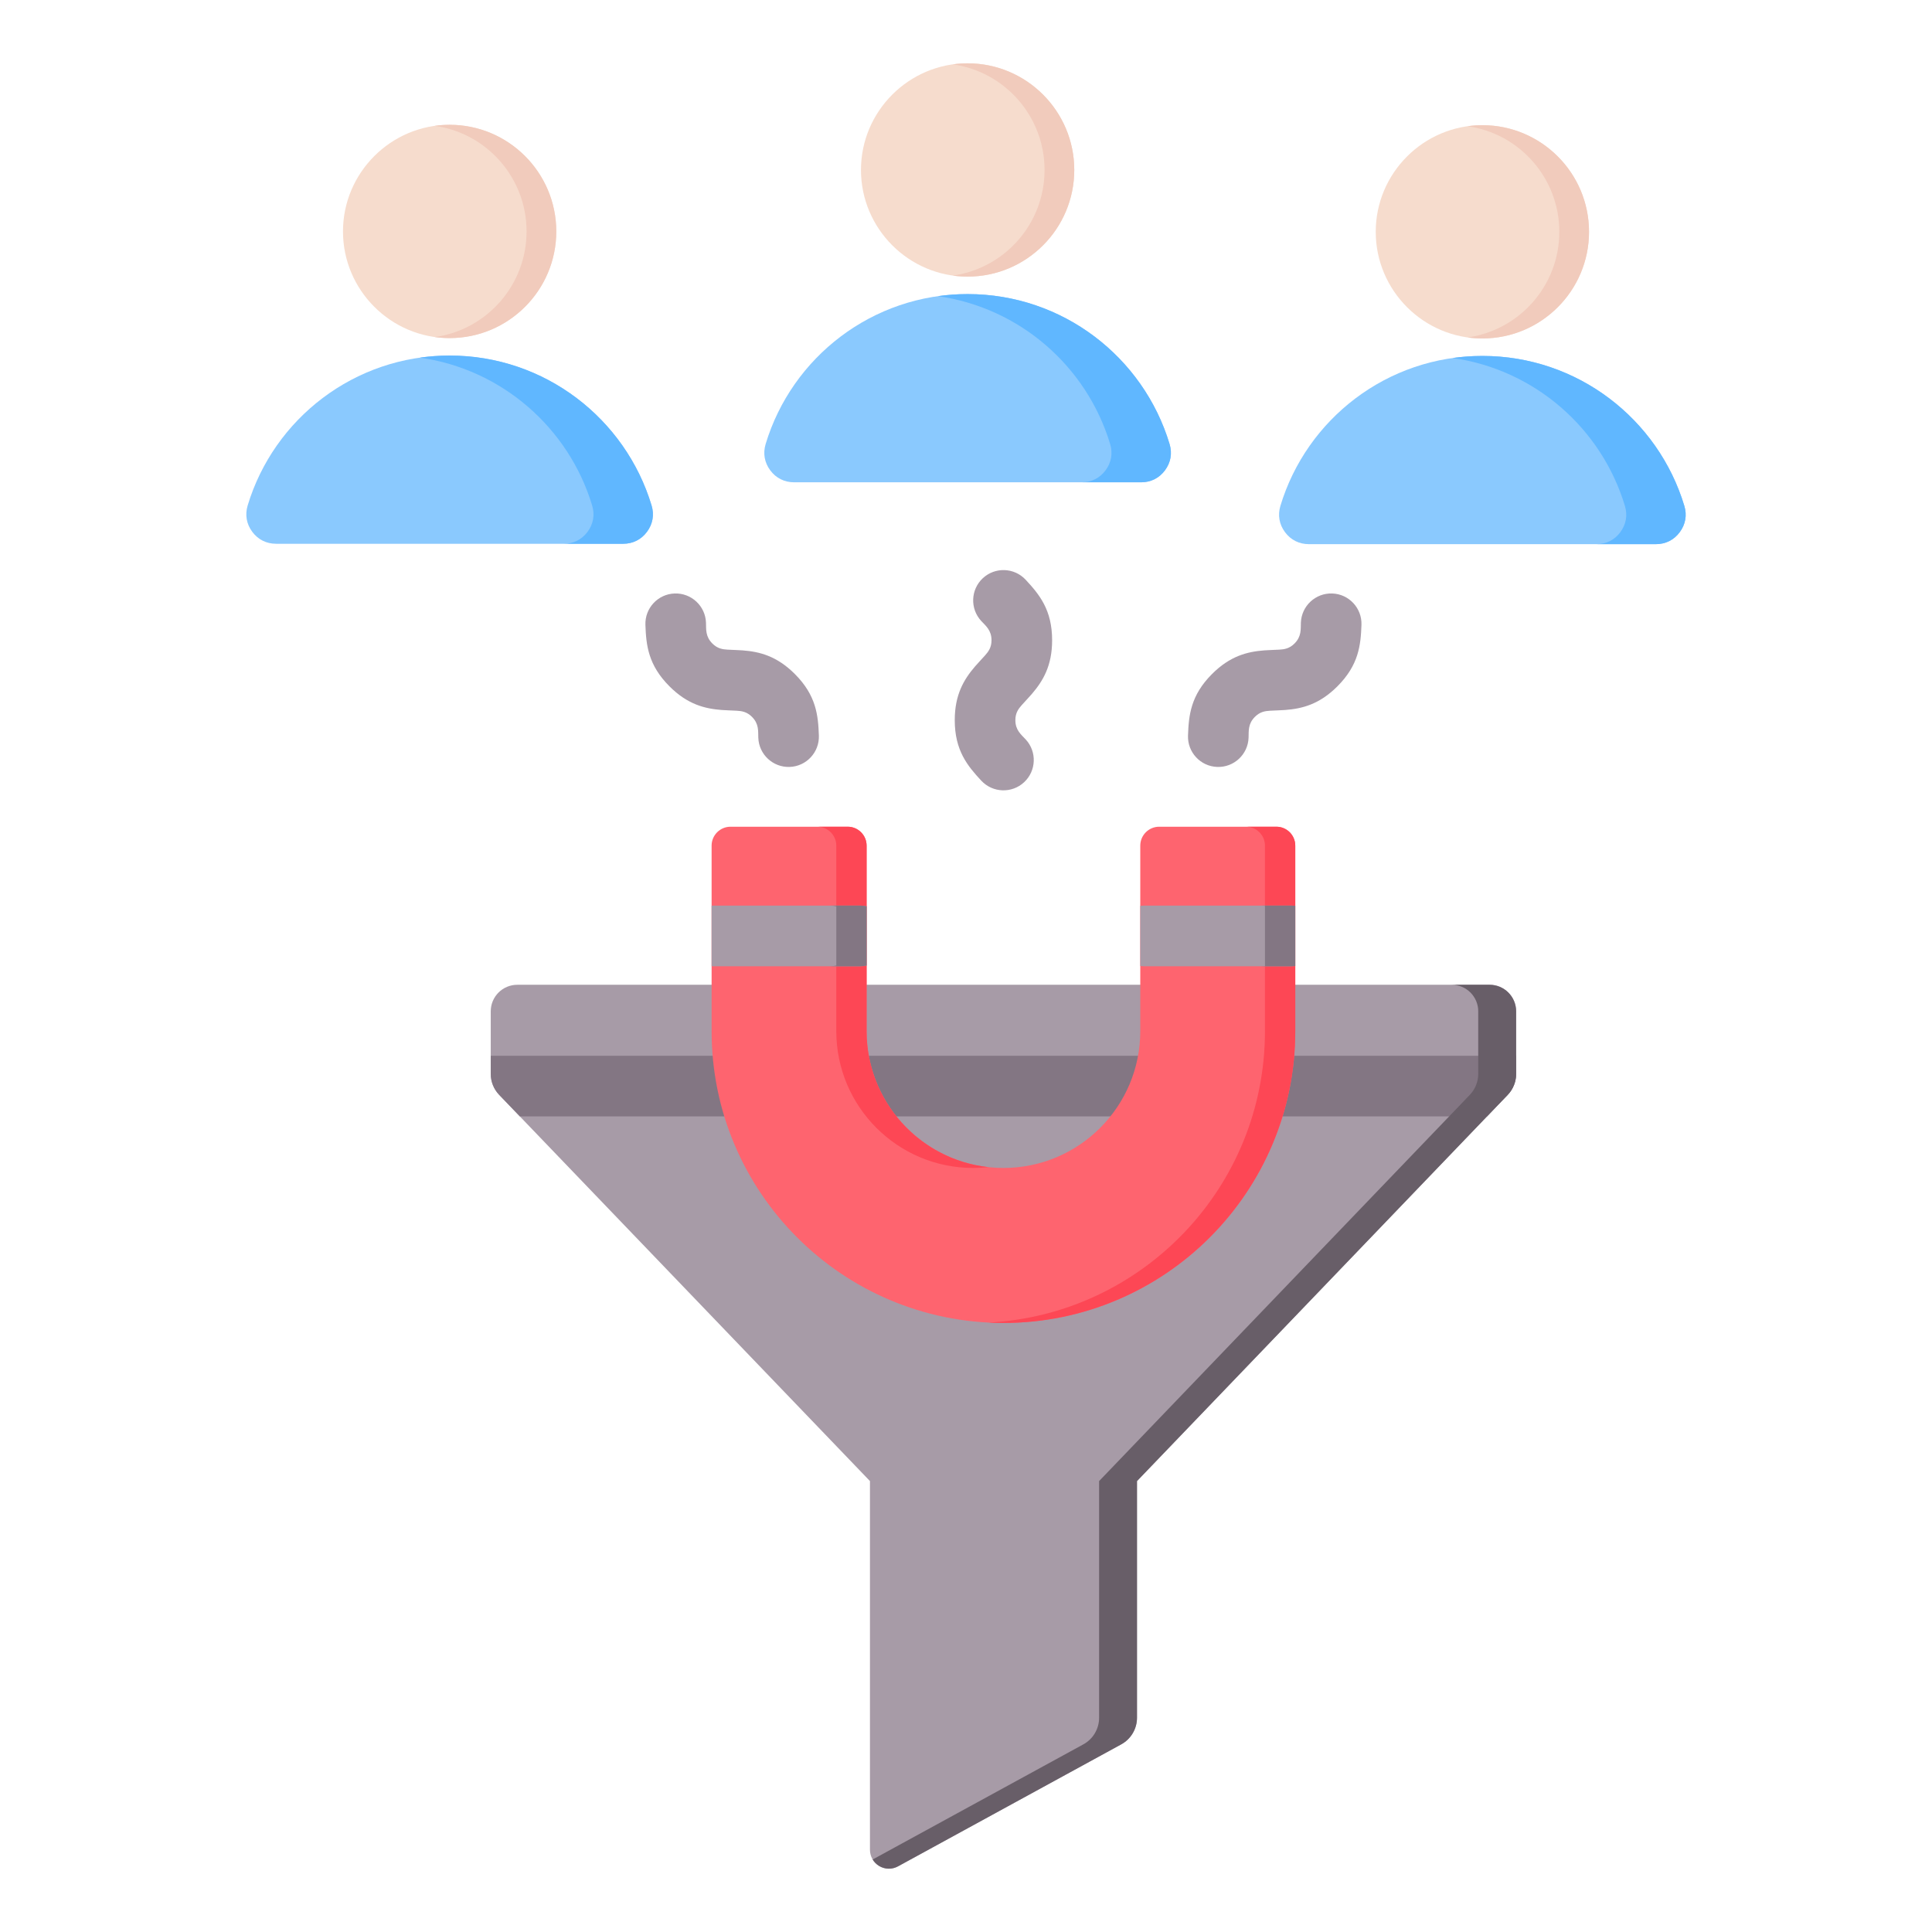
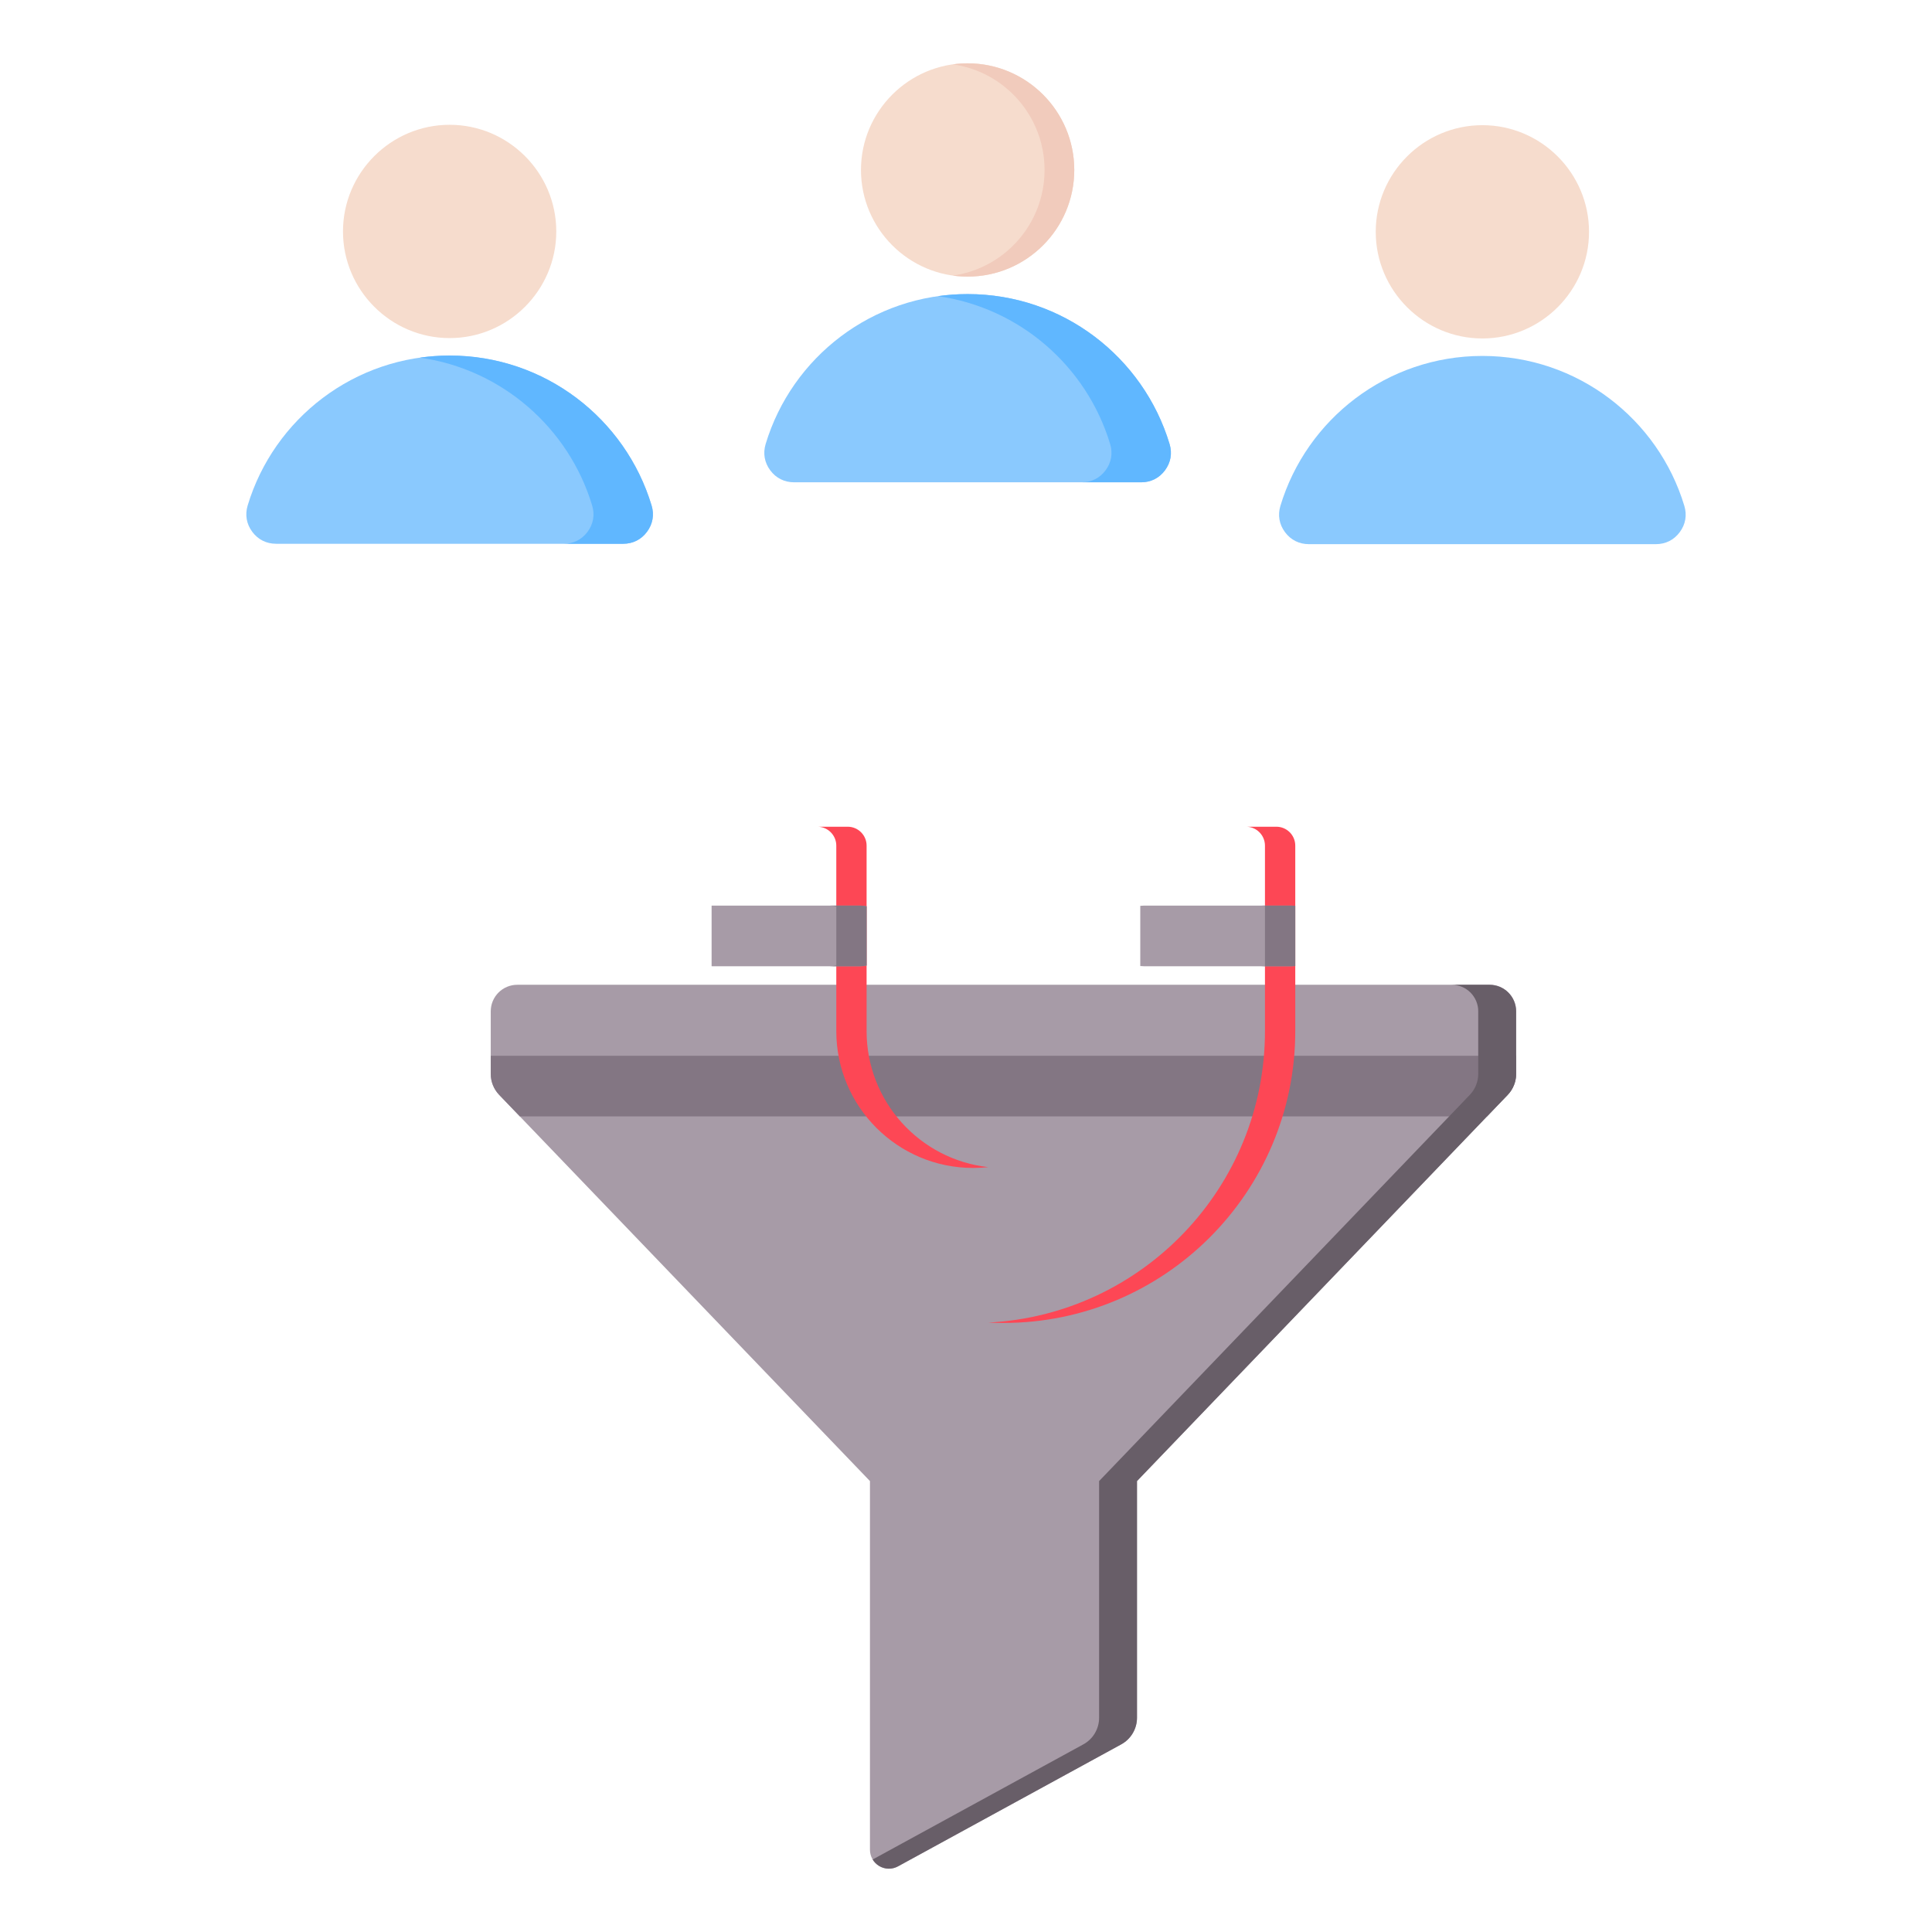
<svg xmlns="http://www.w3.org/2000/svg" clip-rule="evenodd" fill-rule="evenodd" stroke-linejoin="round" stroke-miterlimit="2" viewBox="0 0 510 510">
  <g id="Artboard421">
    <g>
      <g>
        <path d="m300.138 390.967s83.092-86.569 97.852-101.947c1.43-1.49 2.229-3.475 2.229-5.54 0-4.067 0-11.181 0-16.523 0-1.857-.738-3.637-2.05-4.95-1.313-1.313-3.094-2.05-4.95-2.05-37.952 0-218.722 0-256.673 0-1.857 0-3.637.737-4.95 2.05s-2.05 3.093-2.05 4.95v16.523c0 2.065.798 4.05 2.229 5.54 14.764 15.379 97.872 101.947 97.872 101.947v97.318c0 1.765.931 3.4 2.449 4.3 1.518.901 3.399.934 4.948.088 14.744-8.057 47.367-25.885 58.931-32.204 2.567-1.402 4.163-4.094 4.163-7.02 0-15.321 0-62.482 0-62.482z" fill="#a79ba7" />
        <path d="m129.546 278.698h270.673v4.782c0 2.065-.799 4.05-2.229 5.54-2.267 2.362-5.45 5.678-5.45 5.678h-255.314s-3.183-3.316-5.451-5.678c-1.431-1.49-2.229-3.475-2.229-5.54 0-2.224 0-4.782 0-4.782z" fill="#837683" />
        <path d="m230.361 490.86 55.614-30.391c2.567-1.402 4.163-4.094 4.163-7.02v-62.482l97.852-101.947c1.43-1.49 2.229-3.475 2.229-5.54v-16.523c0-1.857-.738-3.637-2.05-4.95-1.313-1.313-3.094-2.05-4.95-2.05h10c1.856 0 3.637.737 4.95 2.05 1.312 1.313 2.05 3.093 2.05 4.95v16.523c0 2.065-.799 4.05-2.229 5.54l-97.852 101.947v62.482c0 2.926-1.596 5.618-4.163 7.02l-58.931 32.204c-1.549.846-3.43.813-4.948-.088-.725-.429-1.315-1.026-1.735-1.725z" fill="#685e68" />
      </g>
      <g>
        <g>
-           <path d="m336.919 218.233c2.762 0 5 2.238 5 5v48.956c0 42.518-34.519 77.037-77.037 77.037-42.517 0-77.036-34.519-77.036-77.037 0 0 0-35.583 0-48.956 0-2.762 2.238-5 5-5h30.915c2.761 0 5 2.238 5 5v48.956c0 19.936 16.185 36.122 36.121 36.122s36.122-16.186 36.122-36.122c0 0 0-35.583 0-48.956 0-2.762 2.238-5 5-5z" fill="#fe646f" />
          <path d="m215.761 218.233h8c2.761 0 5 2.238 5 5v48.956c0 18.584 14.065 33.909 32.121 35.902-1.313.145-2.648.22-4 .22-19.936 0-36.121-16.186-36.121-36.122v-48.956c0-2.762-2.239-5-5-5zm113.158 0h8c2.762 0 5 2.238 5 5v48.956c0 42.518-34.519 77.037-77.037 77.037-1.341 0-2.675-.034-4-.102 40.662-2.084 73.037-35.758 73.037-76.935v-48.956c0-2.762-2.238-5-5-5z" fill="#fd4755" />
        </g>
        <g>
          <path d="m187.846 255.059v-15.994c.068-.002.136-.003.204-.003h39.017c.581 0 1.148.062 1.694.18v15.64c-.546.118-1.113.18-1.694.18h-39.017c-.068 0-.136-.001-.204-.003zm154.073-.052c-.309.036-.624.055-.943.055h-39.017c-.323 0-.642-.019-.955-.056v-15.887c.313-.038.632-.057.955-.057h39.017c.319 0 .634.019.943.055z" fill="#a79ba7" />
          <path d="m219.067 239.062h8c.581 0 1.148.062 1.694.18v15.64c-.546.118-1.113.18-1.694.18h-8c.581 0 1.148-.062 1.694-.18v-15.64c-.546-.118-1.113-.18-1.694-.18zm113.909 0h8c.319 0 .634.019.943.055v15.89c-.309.036-.624.055-.943.055h-8c.319 0 .634-.019.943-.055v-15.89c-.309-.036-.624-.055-.943-.055z" fill="#837683" />
        </g>
      </g>
-       <path d="m259.036 163.938c-3.009-3.231-2.828-8.298.404-11.306 3.232-3.009 8.298-2.828 11.306.403 3.658 3.929 6.988 7.991 6.988 15.983 0 6.72-2.398 10.722-5.34 14.157-.863 1.008-1.79 1.946-2.667 2.94-.861.976-1.696 2.046-1.696 3.984 0 2.637 1.509 3.783 2.715 5.08 3.009 3.231 2.828 8.298-.403 11.306-3.232 3.009-8.298 2.828-11.307-.404-3.656-3.927-7.005-7.992-7.005-15.982 0-6.72 2.398-10.723 5.339-14.157.864-1.008 1.791-1.946 2.667-2.94.861-.976 1.697-2.046 1.697-3.984 0-2.635-1.492-3.785-2.698-5.08zm84.365.435c.158-4.413 3.868-7.867 8.281-7.709 4.412.157 7.867 3.868 7.709 8.28-.191 5.364-.709 10.591-6.36 16.242-4.752 4.752-9.278 5.887-13.787 6.235-1.323.102-2.641.11-3.964.193-1.299.081-2.647.247-4.017 1.617-1.865 1.865-1.608 3.743-1.672 5.513-.157 4.412-3.868 7.867-8.28 7.709-4.413-.157-7.867-3.868-7.709-8.28.191-5.363.698-10.606 6.347-16.255 4.752-4.752 9.278-5.887 13.787-6.235 1.323-.102 2.641-.11 3.964-.193 1.299-.081 2.647-.247 4.017-1.617 1.863-1.864 1.621-3.731 1.684-5.5zm-173.028.571c-.157-4.412 3.297-8.123 7.71-8.28 4.412-.158 8.123 3.296 8.28 7.709.063 1.769-.179 3.636 1.685 5.5 1.37 1.37 2.718 1.536 4.017 1.617 1.322.083 2.64.091 3.964.193 4.509.348 9.034 1.483 13.786 6.235 5.65 5.649 6.157 10.892 6.348 16.255.158 4.412-3.297 8.123-7.709 8.28-4.413.158-8.123-3.297-8.281-7.709-.063-1.77.193-3.648-1.671-5.513-1.371-1.37-2.718-1.536-4.017-1.617-1.323-.083-2.641-.091-3.965-.193-4.508-.348-9.034-1.483-13.786-6.235-5.651-5.651-6.169-10.878-6.361-16.242z" fill="#a79ba7" />
      <g>
        <path d="m209.621 127.315h91.606c2.567 0 4.768-1.104 6.296-3.161 1.529-2.058 1.96-4.494 1.215-6.943-6.904-22.9-28.157-39.582-53.311-39.582-25.153 0-46.414 16.682-53.317 39.582-.739 2.449-.314 4.885 1.214 6.943 1.529 2.057 3.737 3.161 6.297 3.161z" fill="#8ac9fe" />
        <path d="m301.227 127.315c2.567 0 4.768-1.104 6.296-3.161 1.529-2.058 1.96-4.494 1.215-6.943-6.904-22.9-28.157-39.582-53.311-39.582-2.665 0-5.284.189-7.844.549 21.646 3.056 39.294 18.556 45.466 39.033.745 2.449.32 4.885-1.208 6.943-1.528 2.057-3.736 3.161-6.296 3.161z" fill="#60b7ff" />
        <path d="m255.427 73.018c15.506 0 28.152-12.646 28.152-28.152s-12.646-28.151-28.152-28.151-28.151 12.645-28.151 28.151 12.645 28.152 28.151 28.152z" fill="#f6dccd" />
        <path d="m255.427 16.715c15.545 0 28.152 12.606 28.152 28.151 0 15.552-12.607 28.152-28.152 28.152-1.332 0-2.645-.092-3.925-.268 13.69-1.914 24.232-13.664 24.232-27.884 0-14.212-10.542-25.969-24.232-27.877 1.28-.176 2.593-.274 3.925-.274z" fill="#f1cbbc" />
      </g>
      <g>
        <path d="m345.506 143.644h91.606c2.567 0 4.768-1.104 6.296-3.162 1.529-2.057 1.96-4.494 1.215-6.943-6.904-22.9-28.158-39.582-53.311-39.582s-46.414 16.682-53.318 39.582c-.738 2.449-.313 4.886 1.215 6.943 1.529 2.058 3.736 3.162 6.297 3.162z" fill="#8ac9fe" />
-         <path d="m437.112 143.644c2.567 0 4.768-1.104 6.296-3.162 1.529-2.057 1.96-4.494 1.215-6.943-6.904-22.9-28.158-39.582-53.311-39.582-2.665 0-5.284.19-7.844.549 21.645 3.057 39.294 18.556 45.466 39.033.745 2.449.32 4.886-1.208 6.943-1.529 2.058-3.736 3.162-6.297 3.162z" fill="#60b7ff" />
        <path d="m391.312 89.346c15.506 0 28.151-12.645 28.151-28.151s-12.645-28.151-28.151-28.151-28.151 12.645-28.151 28.151 12.645 28.151 28.151 28.151z" fill="#f6dccd" />
-         <path d="m391.312 33.044c15.545 0 28.151 12.606 28.151 28.151 0 15.552-12.606 28.151-28.151 28.151-1.332 0-2.645-.091-3.925-.268 13.69-1.913 24.232-13.664 24.232-27.883 0-14.213-10.542-25.97-24.232-27.877 1.28-.176 2.593-.274 3.925-.274z" fill="#f1cbbc" />
      </g>
      <g>
        <path d="m72.885 143.543h91.606c2.567 0 4.768-1.103 6.297-3.161 1.528-2.057 1.959-4.494 1.215-6.943-6.904-22.9-28.158-39.582-53.311-39.582-25.154 0-46.414 16.682-53.318 39.582-.738 2.449-.314 4.886 1.215 6.943 1.528 2.058 3.736 3.161 6.296 3.161z" fill="#8ac9fe" />
        <path d="m164.491 143.543c2.567 0 4.768-1.103 6.297-3.161 1.528-2.057 1.959-4.494 1.215-6.943-6.904-22.9-28.158-39.582-53.311-39.582-2.665 0-5.284.19-7.845.549 21.646 3.057 39.294 18.556 45.467 39.033.744 2.449.32 4.886-1.209 6.943-1.528 2.058-3.736 3.161-6.296 3.161z" fill="#60b7ff" />
        <path d="m118.692 89.246c15.506 0 28.151-12.645 28.151-28.151s-12.645-28.152-28.151-28.152-28.152 12.646-28.152 28.152 12.646 28.151 28.152 28.151z" fill="#f6dccd" />
-         <path d="m118.692 32.943c15.545 0 28.151 12.606 28.151 28.152 0 15.552-12.606 28.151-28.151 28.151-1.333 0-2.646-.091-3.926-.268 13.69-1.914 24.232-13.664 24.232-27.883 0-14.213-10.542-25.97-24.232-27.877 1.28-.177 2.593-.275 3.926-.275z" fill="#f1cbbc" />
      </g>
    </g>
  </g>
</svg>